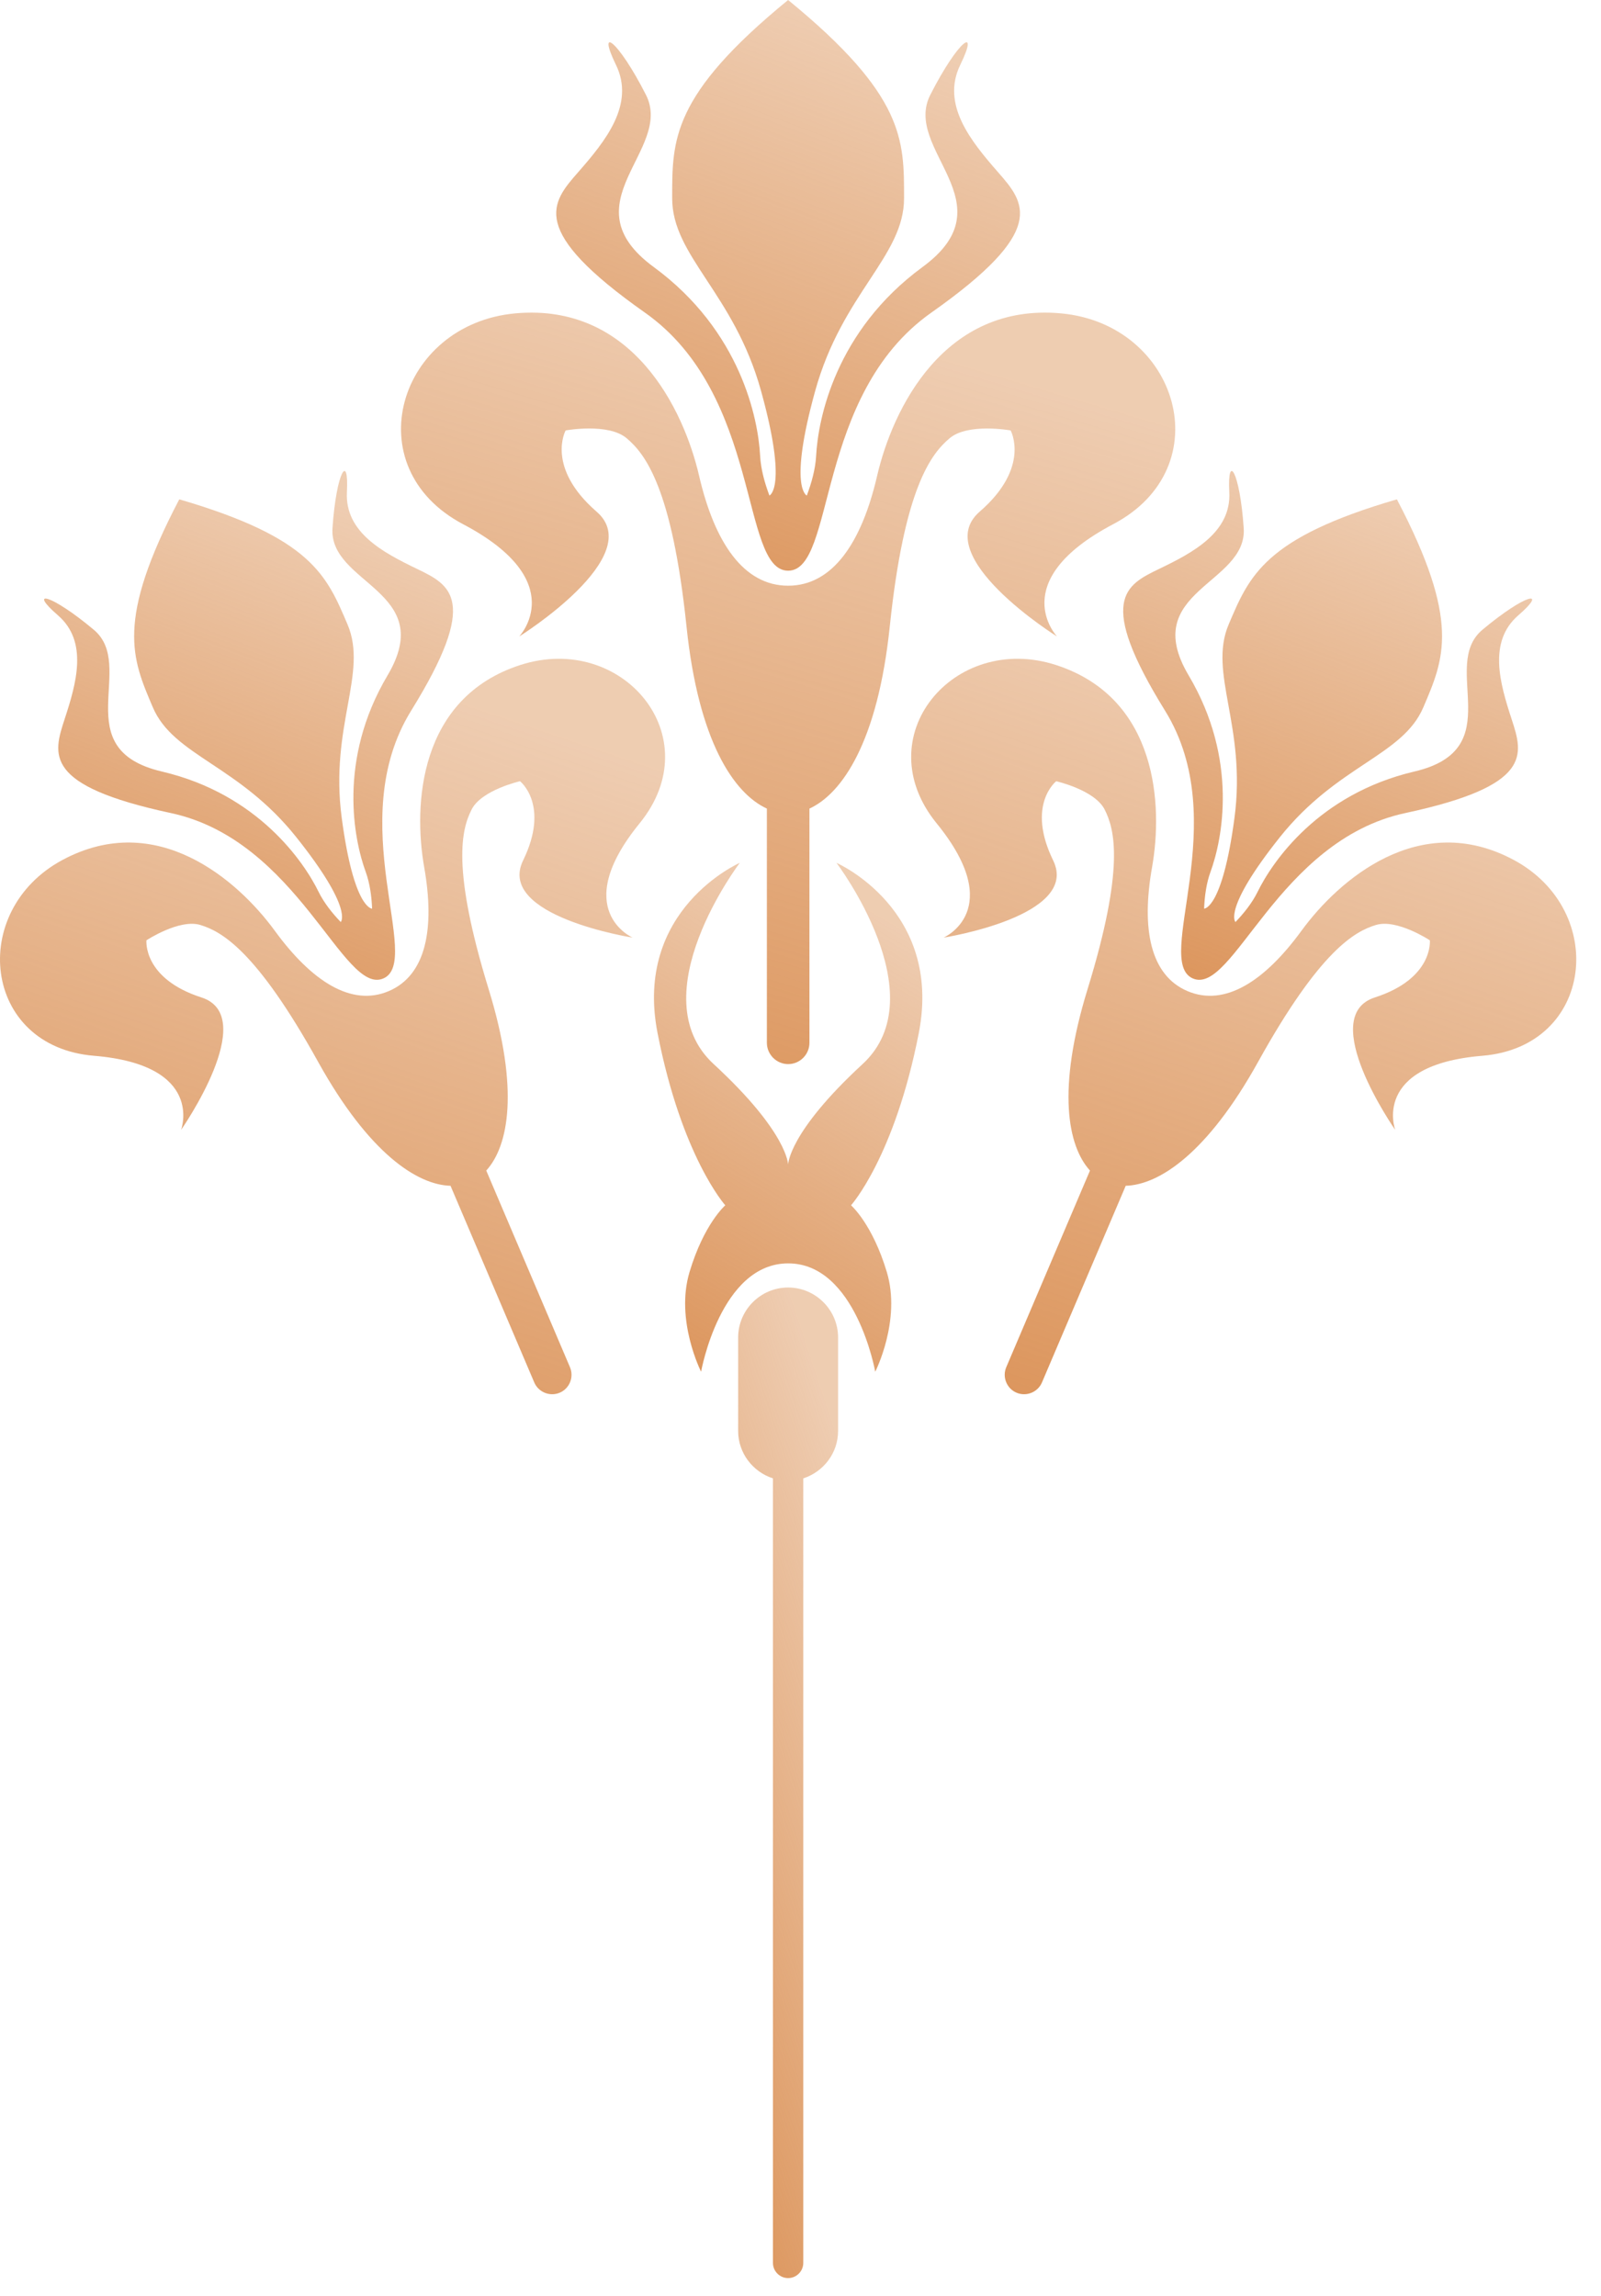
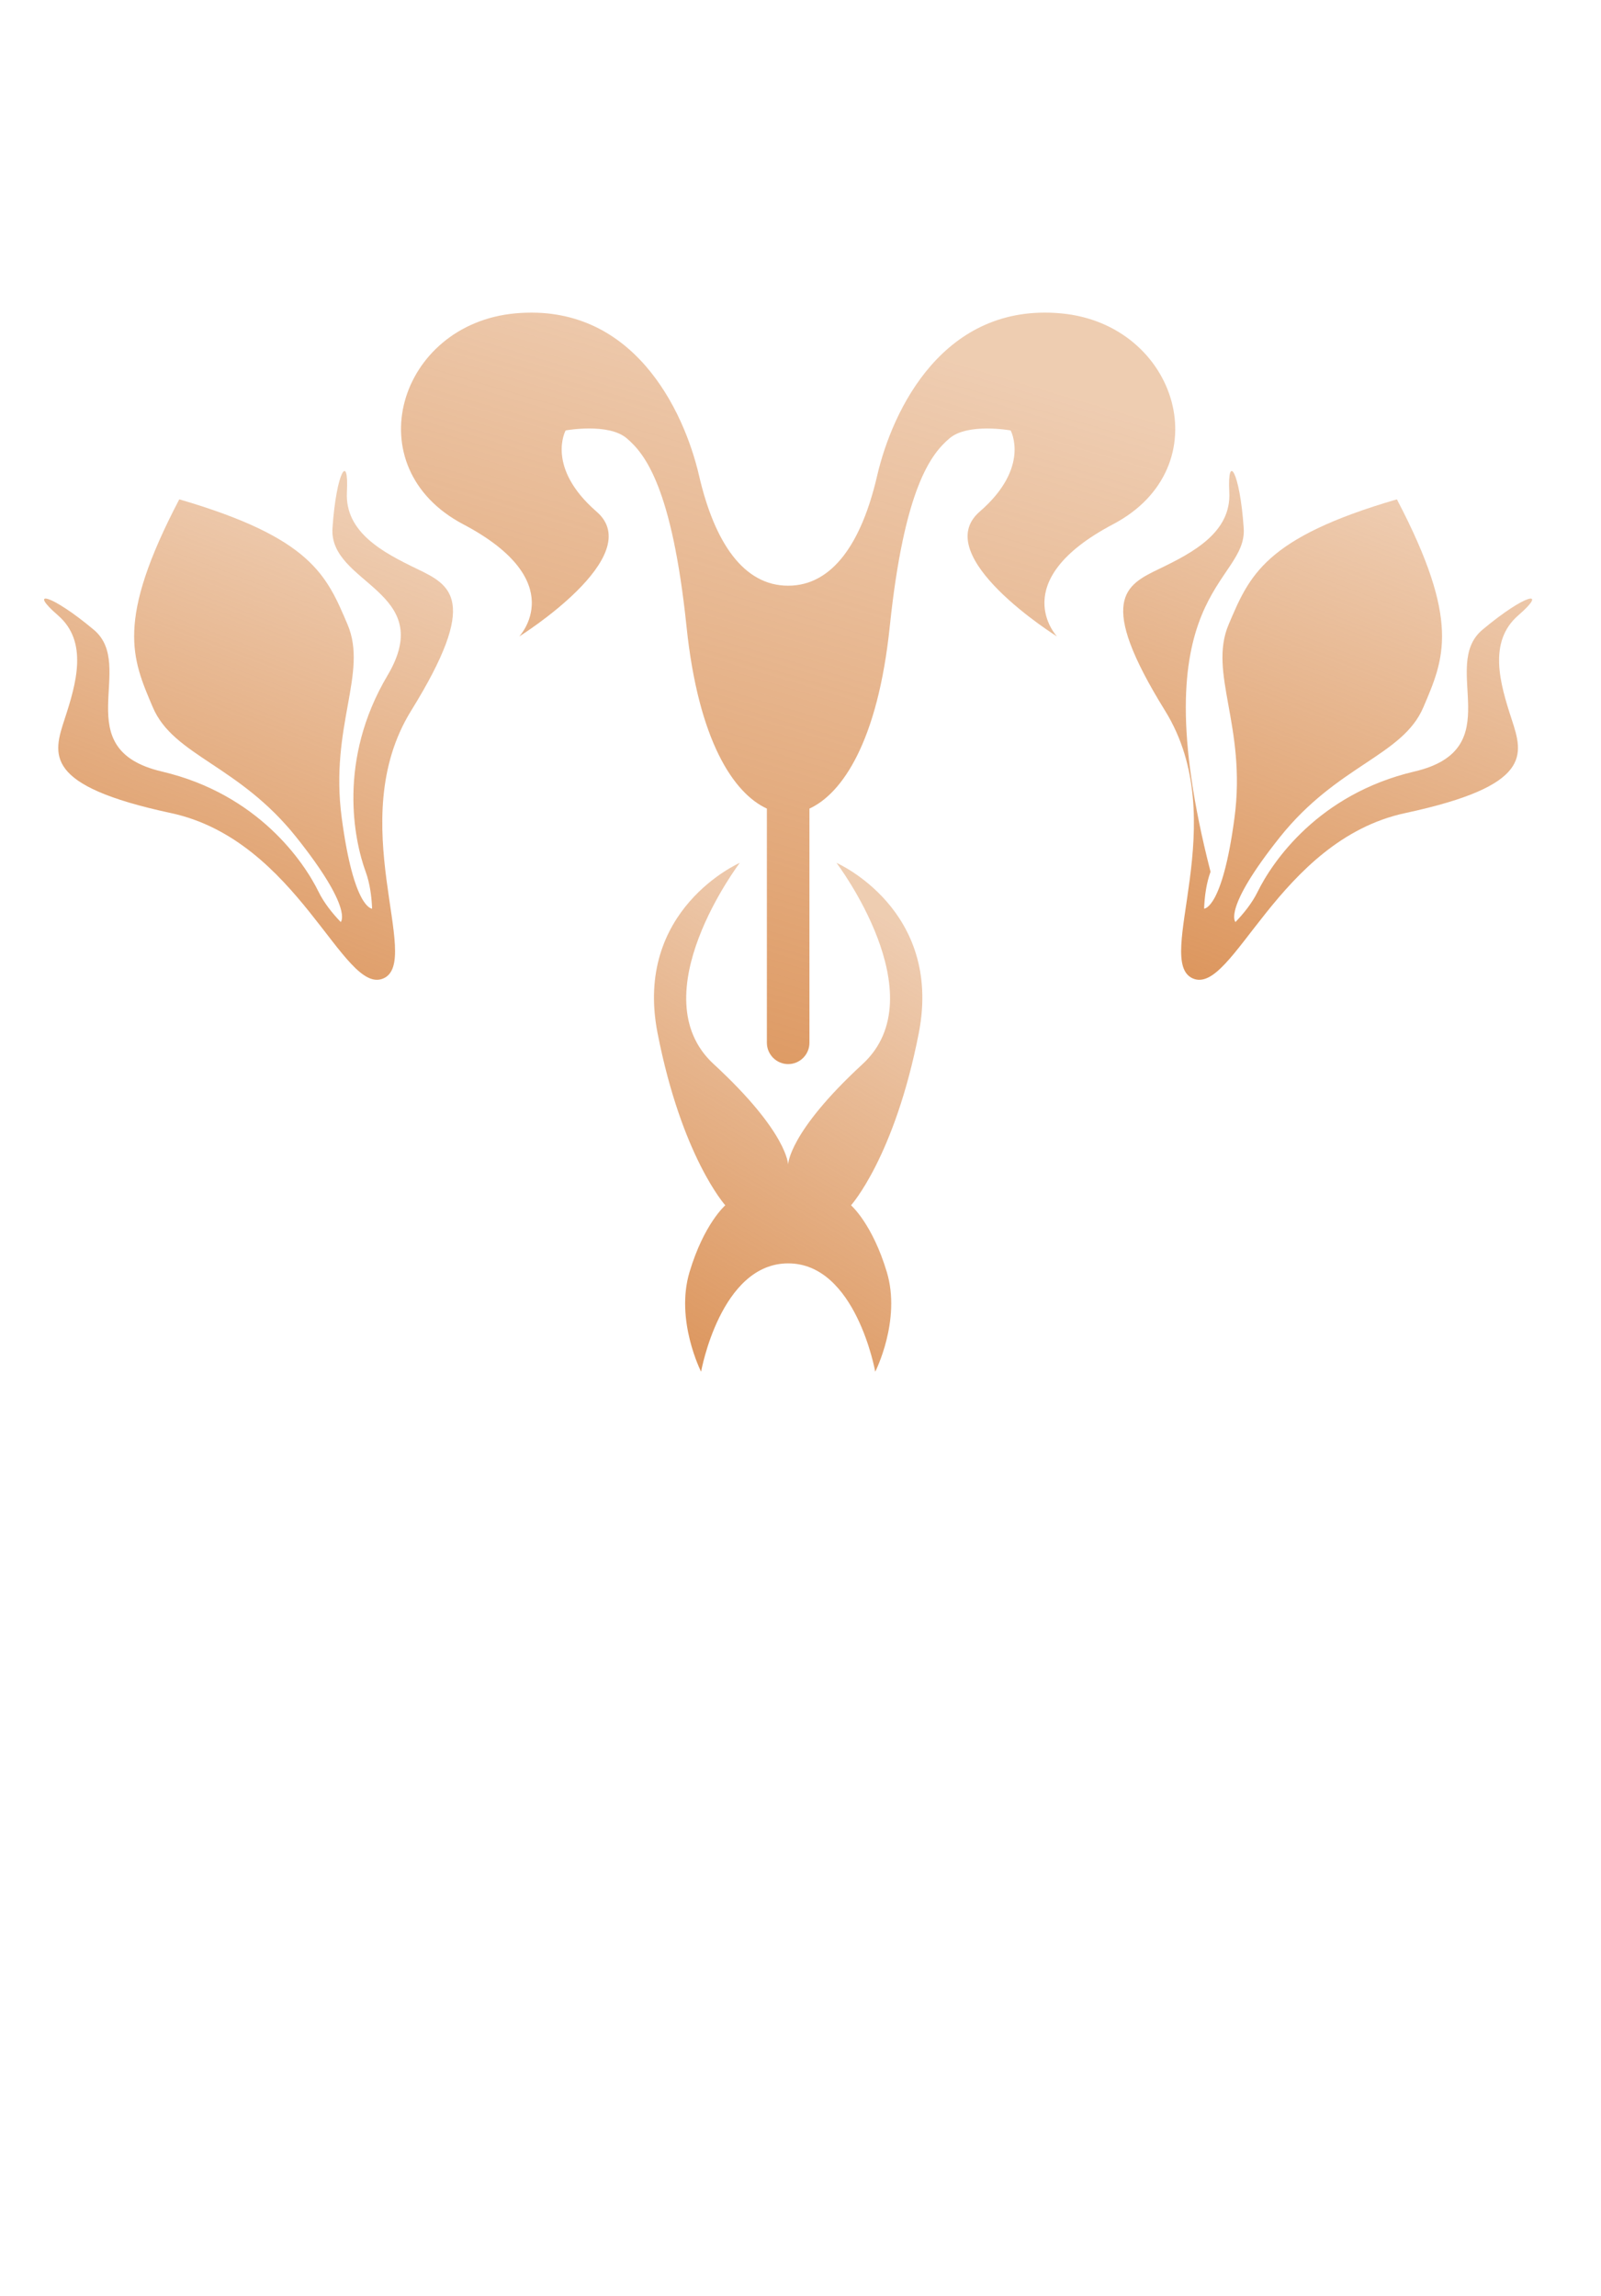
<svg xmlns="http://www.w3.org/2000/svg" width="53" height="76" viewBox="0 0 53 76" fill="none">
-   <path d="M33.038 5.698C32.141 4.673 31.149 3.458 31.79 2.145C32.431 0.832 31.727 1.313 30.798 3.138C29.868 4.962 33.423 6.724 30.541 8.838C27.658 10.952 27.083 13.865 27.018 15.082C26.995 15.526 26.864 15.99 26.709 16.403C26.706 16.401 26.094 16.161 26.987 12.937C27.884 9.704 29.928 8.487 29.928 6.564C29.928 4.644 29.966 3.17 26.09 0C22.215 3.17 22.252 4.642 22.252 6.564C22.252 8.485 24.297 9.702 25.193 12.937C26.087 16.161 25.474 16.401 25.471 16.403C25.315 15.99 25.185 15.526 25.163 15.082C25.099 13.865 24.522 10.952 21.64 8.838C18.757 6.724 22.312 4.964 21.383 3.138C20.454 1.313 19.75 0.832 20.39 2.145C21.03 3.458 20.038 4.675 19.141 5.698C18.244 6.722 17.475 7.619 21.351 10.349C25.224 13.079 24.505 18.891 26.09 18.891C27.676 18.891 26.955 13.079 30.83 10.349C34.704 7.621 33.935 6.724 33.038 5.698Z" fill="url(#paint0_linear_14_1159)" />
  <path d="M35.12 10.373C31.246 10.02 29.548 13.543 29.036 15.753C28.524 17.963 27.564 19.388 26.09 19.388C24.618 19.388 23.656 17.963 23.144 15.753C22.633 13.543 20.934 10.022 17.061 10.373C13.185 10.725 11.746 15.463 15.332 17.353C18.918 19.243 17.189 21.068 17.189 21.068C17.189 21.068 21.448 18.409 19.75 16.937C18.054 15.465 18.725 14.248 18.725 14.248C18.725 14.248 20.133 13.991 20.743 14.505C21.352 15.018 22.247 16.138 22.728 20.749C23.122 24.529 24.29 26.262 25.387 26.766V34.518C25.387 34.905 25.704 35.224 26.092 35.224C26.48 35.224 26.796 34.907 26.796 34.518V26.766C27.892 26.262 29.059 24.529 29.454 20.749C29.935 16.138 30.83 15.018 31.439 14.505C32.047 13.993 33.456 14.248 33.456 14.248C33.456 14.248 34.129 15.465 32.431 16.937C30.734 18.409 34.991 21.068 34.991 21.068C34.991 21.068 33.263 19.243 36.849 17.353C40.435 15.465 38.995 10.725 35.12 10.373Z" fill="url(#paint1_linear_14_1159)" />
-   <path d="M50.039 23.799C49.653 22.618 49.255 21.242 50.262 20.369C51.269 19.497 50.506 19.648 49.074 20.847C47.642 22.048 49.997 24.797 46.822 25.539C43.647 26.284 42.121 28.524 41.632 29.522C41.453 29.886 41.179 30.23 40.899 30.521C40.896 30.518 40.469 30.097 42.371 27.71C44.281 25.315 46.432 25.024 47.119 23.413C47.807 21.799 48.364 20.576 46.243 16.529C41.858 17.807 41.361 19.056 40.675 20.668C39.988 22.282 41.27 24.033 40.867 27.069C40.465 30.096 39.864 30.078 39.861 30.078C39.877 29.676 39.934 29.239 40.074 28.857C40.456 27.813 41.013 25.161 39.349 22.356C37.685 19.552 41.299 19.344 41.172 17.48C41.046 15.616 40.626 14.961 40.695 16.292C40.763 17.623 39.495 18.291 38.376 18.83C37.256 19.37 36.291 19.848 38.568 23.525C40.844 27.202 38.161 31.823 39.492 32.39C40.823 32.957 42.297 27.819 46.525 26.913C50.752 26.006 50.426 24.979 50.039 23.799Z" fill="url(#paint2_linear_14_1159)" />
-   <path d="M50.116 28.468C46.989 26.788 44.305 29.137 43.085 30.809C41.865 32.481 40.548 33.334 39.312 32.808C38.075 32.282 37.778 30.741 38.139 28.703C38.498 26.666 38.332 23.103 34.954 22.012C31.576 20.924 28.672 24.386 31.007 27.254C33.342 30.122 31.238 31.037 31.238 31.037C31.238 31.037 35.763 30.328 34.865 28.484C33.966 26.642 34.965 25.86 34.965 25.86C34.965 25.86 36.239 26.149 36.568 26.796C36.896 27.443 37.247 28.705 36.002 32.748C34.982 36.061 35.342 37.934 36.083 38.748L33.311 45.258C33.173 45.583 33.326 45.963 33.651 46.101C33.976 46.239 34.356 46.086 34.494 45.761L37.266 39.252C38.366 39.221 39.967 38.183 41.648 35.151C43.701 31.451 44.853 30.831 45.548 30.619C46.242 30.406 47.334 31.126 47.334 31.126C47.334 31.126 47.464 32.389 45.512 33.018C43.561 33.648 46.187 37.401 46.187 37.401C46.187 37.401 45.387 35.252 49.074 34.948C52.758 34.642 53.242 30.15 50.116 28.468Z" fill="url(#paint3_linear_14_1159)" />
+   <path d="M50.039 23.799C49.653 22.618 49.255 21.242 50.262 20.369C51.269 19.497 50.506 19.648 49.074 20.847C47.642 22.048 49.997 24.797 46.822 25.539C43.647 26.284 42.121 28.524 41.632 29.522C41.453 29.886 41.179 30.23 40.899 30.521C40.896 30.518 40.469 30.097 42.371 27.71C44.281 25.315 46.432 25.024 47.119 23.413C47.807 21.799 48.364 20.576 46.243 16.529C41.858 17.807 41.361 19.056 40.675 20.668C39.988 22.282 41.27 24.033 40.867 27.069C40.465 30.096 39.864 30.078 39.861 30.078C39.877 29.676 39.934 29.239 40.074 28.857C37.685 19.552 41.299 19.344 41.172 17.48C41.046 15.616 40.626 14.961 40.695 16.292C40.763 17.623 39.495 18.291 38.376 18.83C37.256 19.37 36.291 19.848 38.568 23.525C40.844 27.202 38.161 31.823 39.492 32.39C40.823 32.957 42.297 27.819 46.525 26.913C50.752 26.006 50.426 24.979 50.039 23.799Z" fill="url(#paint2_linear_14_1159)" />
  <path d="M2.141 23.799C2.528 22.618 2.926 21.242 1.919 20.369C0.911 19.497 1.675 19.648 3.106 20.847C4.538 22.048 2.183 24.797 5.359 25.539C8.534 26.284 10.059 28.524 10.547 29.522C10.726 29.886 11 30.23 11.28 30.521C11.283 30.518 11.71 30.097 9.807 27.71C7.898 25.315 5.747 25.024 5.059 23.413C4.372 21.799 3.815 20.576 5.935 16.529C10.321 17.807 10.816 19.056 11.504 20.668C12.191 22.282 10.909 24.033 11.312 27.069C11.713 30.096 12.315 30.078 12.318 30.078C12.302 29.676 12.245 29.239 12.105 28.857C11.723 27.813 11.166 25.161 12.83 22.356C14.493 19.552 10.88 19.344 11.007 17.48C11.133 15.616 11.554 14.961 11.484 16.292C11.416 17.623 12.683 18.291 13.803 18.83C14.922 19.37 15.888 19.848 13.611 23.525C11.335 27.202 14.018 31.823 12.687 32.39C11.356 32.957 9.882 27.819 5.654 26.913C1.426 26.006 1.754 24.979 2.141 23.799Z" fill="url(#paint4_linear_14_1159)" />
-   <path d="M2.065 28.468C5.191 26.788 7.875 29.137 9.096 30.809C10.316 32.481 11.632 33.334 12.869 32.808C14.105 32.282 14.402 30.741 14.042 28.703C13.683 26.666 13.848 23.103 17.227 22.012C20.605 20.924 23.51 24.386 21.173 27.254C18.838 30.122 20.943 31.037 20.943 31.037C20.943 31.037 16.417 30.328 17.316 28.484C18.215 26.642 17.215 25.86 17.215 25.86C17.215 25.86 15.941 26.149 15.613 26.796C15.285 27.443 14.934 28.705 16.178 32.748C17.199 36.061 16.838 37.934 16.097 38.748L18.869 45.258C19.007 45.583 18.855 45.963 18.53 46.101C18.205 46.239 17.825 46.086 17.686 45.761L14.914 39.252C13.814 39.221 12.214 38.183 10.532 35.151C8.48 31.451 7.328 30.831 6.634 30.619C5.94 30.406 4.848 31.126 4.848 31.126C4.848 31.126 4.718 32.389 6.67 33.018C8.621 33.648 5.995 37.401 5.995 37.401C5.995 37.401 6.795 35.252 3.108 34.948C-0.577 34.642 -1.062 30.15 2.065 28.468Z" fill="url(#paint5_linear_14_1159)" />
  <path d="M27.691 28.562C27.691 28.562 31.02 32.95 28.555 35.223C26.09 37.496 26.09 38.552 26.09 38.552C26.09 38.552 26.09 37.496 23.625 35.223C21.16 32.95 24.49 28.562 24.49 28.562C24.49 28.562 20.967 30.1 21.768 34.197C22.569 38.295 24.01 39.898 24.01 39.898C24.01 39.898 23.305 40.507 22.826 42.108C22.346 43.708 23.209 45.406 23.209 45.406C23.209 45.406 23.849 41.82 26.092 41.82C28.334 41.82 28.974 45.406 28.974 45.406C28.974 45.406 29.839 43.71 29.358 42.108C28.877 40.505 28.173 39.898 28.173 39.898C28.173 39.898 29.614 38.297 30.416 34.197C31.213 30.1 27.691 28.562 27.691 28.562Z" fill="url(#paint6_linear_14_1159)" />
-   <path d="M26.09 42.619C25.18 42.619 24.436 43.363 24.436 44.273V47.369C24.436 48.103 24.924 48.722 25.588 48.937V74.907C25.588 75.183 25.814 75.409 26.09 75.409C26.366 75.409 26.592 75.183 26.592 74.907V48.937C27.257 48.722 27.744 48.103 27.744 47.369V44.273C27.744 43.363 27 42.619 26.09 42.619Z" fill="url(#paint7_linear_14_1159)" />
  <defs>
    <linearGradient id="paint0_linear_14_1159" x1="26.09" y1="-2.02287e-07" x2="17.936" y2="21.736" gradientUnits="userSpaceOnUse">
      <stop stop-color="#D98C4E" stop-opacity="0.44" />
      <stop offset="1" stop-color="#D98C4E" />
    </linearGradient>
    <linearGradient id="paint1_linear_14_1159" x1="26.09" y1="10.348" x2="17.207" y2="40.37" gradientUnits="userSpaceOnUse">
      <stop stop-color="#D98C4E" stop-opacity="0.44" />
      <stop offset="1" stop-color="#D98C4E" />
    </linearGradient>
    <linearGradient id="paint2_linear_14_1159" x1="43.952" y1="15.591" x2="36.622" y2="34.918" gradientUnits="userSpaceOnUse">
      <stop stop-color="#D98C4E" stop-opacity="0.44" />
      <stop offset="1" stop-color="#D98C4E" />
    </linearGradient>
    <linearGradient id="paint3_linear_14_1159" x1="41.172" y1="21.807" x2="31.5" y2="50.5" gradientUnits="userSpaceOnUse">
      <stop stop-color="#D98C4E" stop-opacity="0.44" />
      <stop offset="1" stop-color="#D98C4E" />
    </linearGradient>
    <linearGradient id="paint4_linear_14_1159" x1="8.228" y1="15.591" x2="0.898" y2="34.917" gradientUnits="userSpaceOnUse">
      <stop stop-color="#D98C4E" stop-opacity="0.44" />
      <stop offset="1" stop-color="#D98C4E" />
    </linearGradient>
    <linearGradient id="paint5_linear_14_1159" x1="11.009" y1="21.807" x2="1.337" y2="50.5" gradientUnits="userSpaceOnUse">
      <stop stop-color="#D98C4E" stop-opacity="0.44" />
      <stop offset="1" stop-color="#D98C4E" />
    </linearGradient>
    <linearGradient id="paint6_linear_14_1159" x1="26.091" y1="28.562" x2="16.513" y2="45.134" gradientUnits="userSpaceOnUse">
      <stop stop-color="#D98C4E" stop-opacity="0.44" />
      <stop offset="1" stop-color="#D98C4E" />
    </linearGradient>
    <linearGradient id="paint7_linear_14_1159" x1="26.09" y1="42.619" x2="13.253" y2="46.868" gradientUnits="userSpaceOnUse">
      <stop stop-color="#D98C4E" stop-opacity="0.44" />
      <stop offset="1" stop-color="#D98C4E" />
    </linearGradient>
  </defs>
</svg>